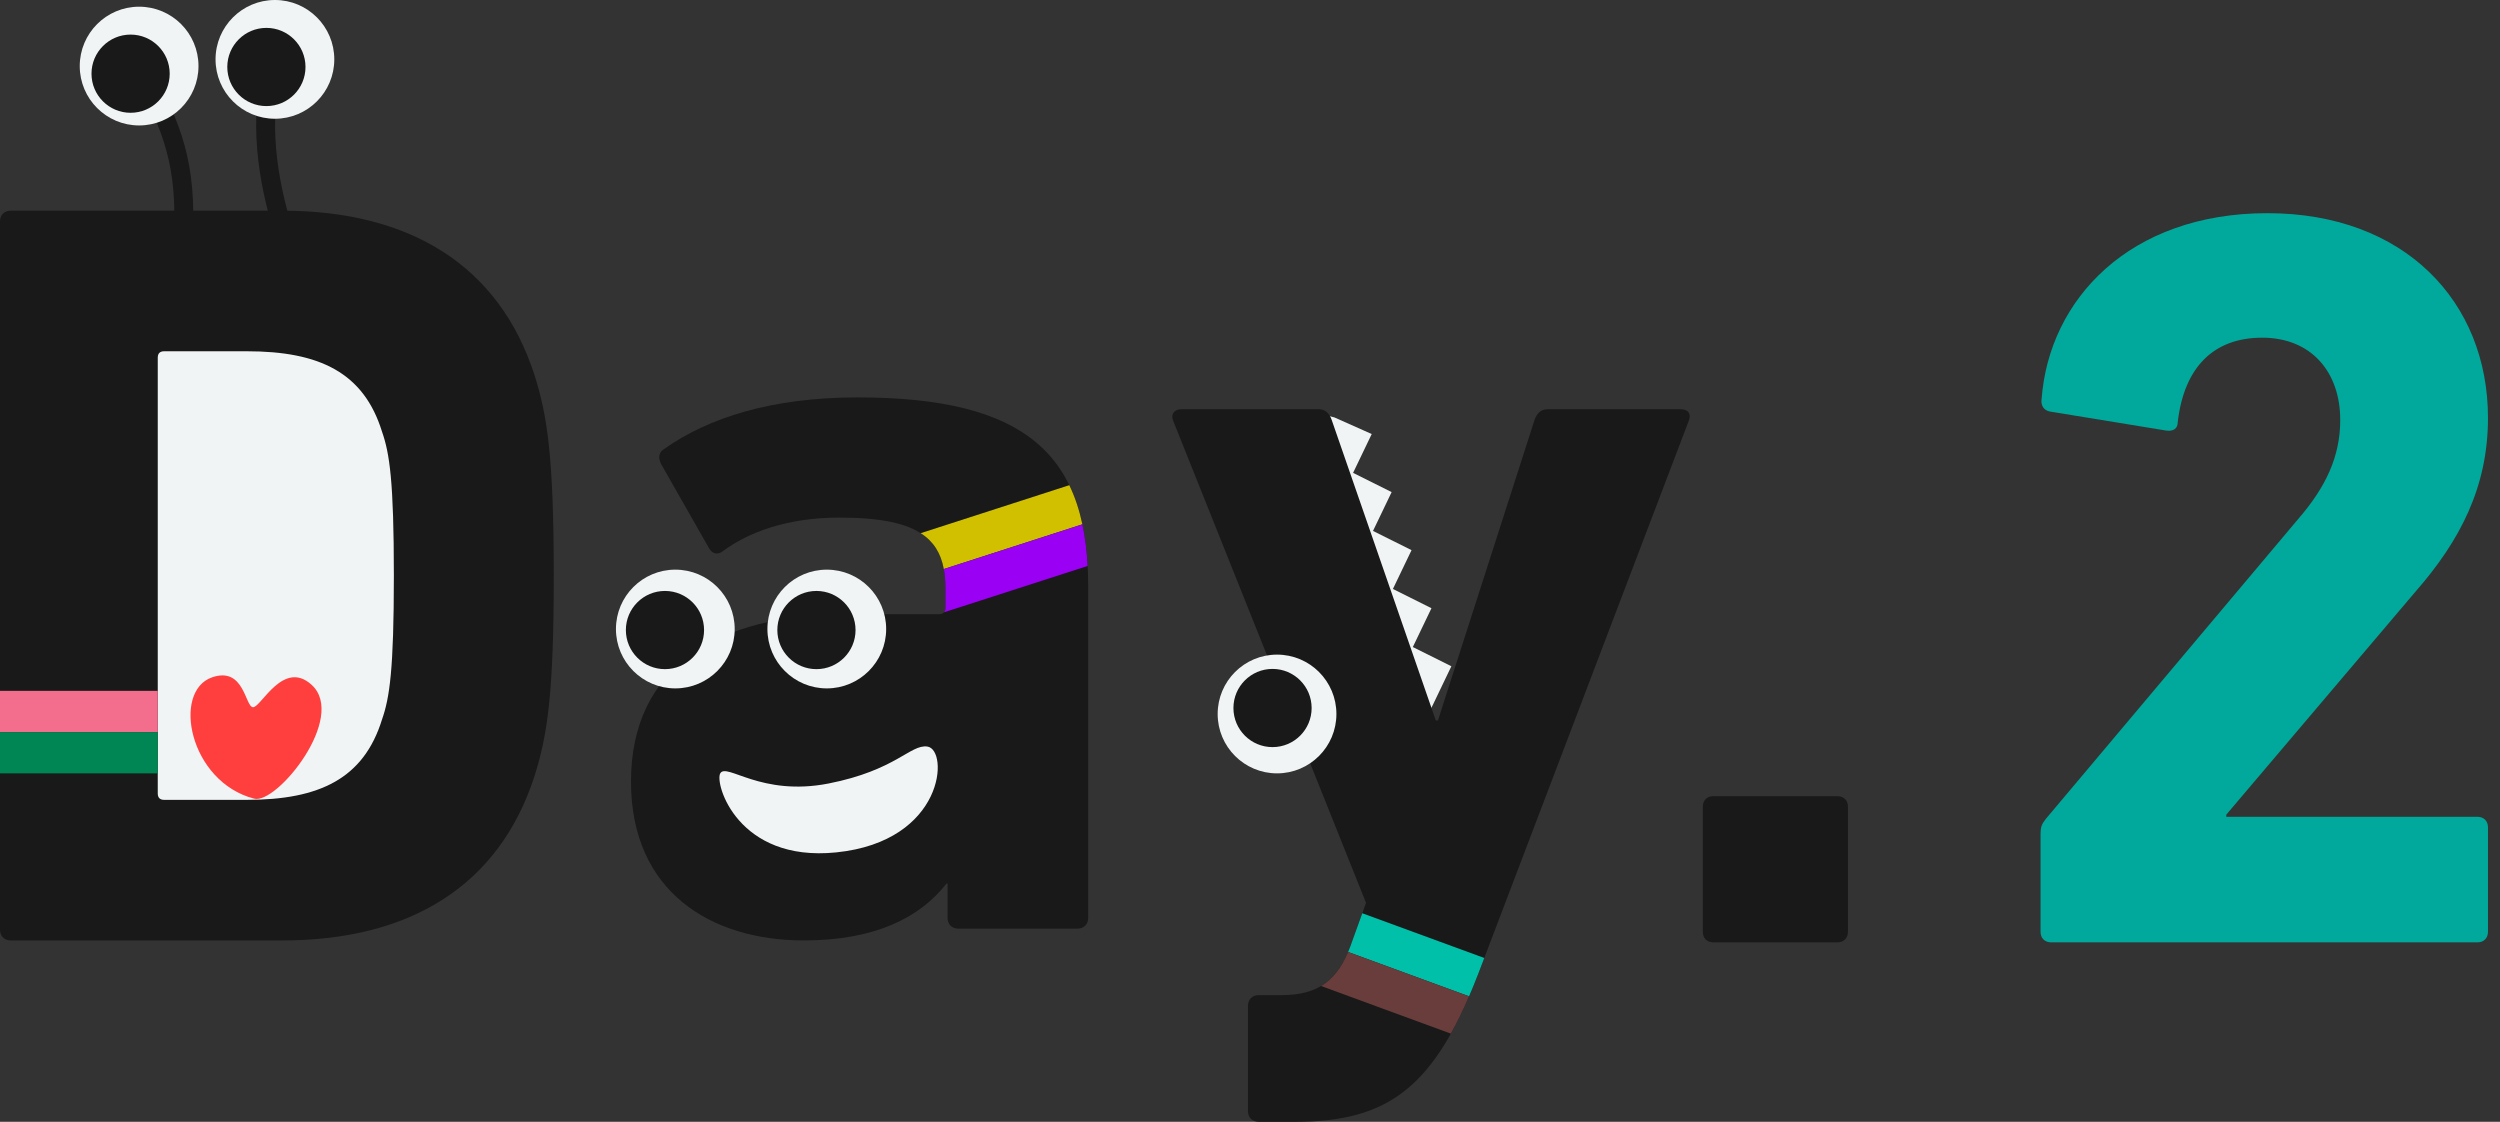
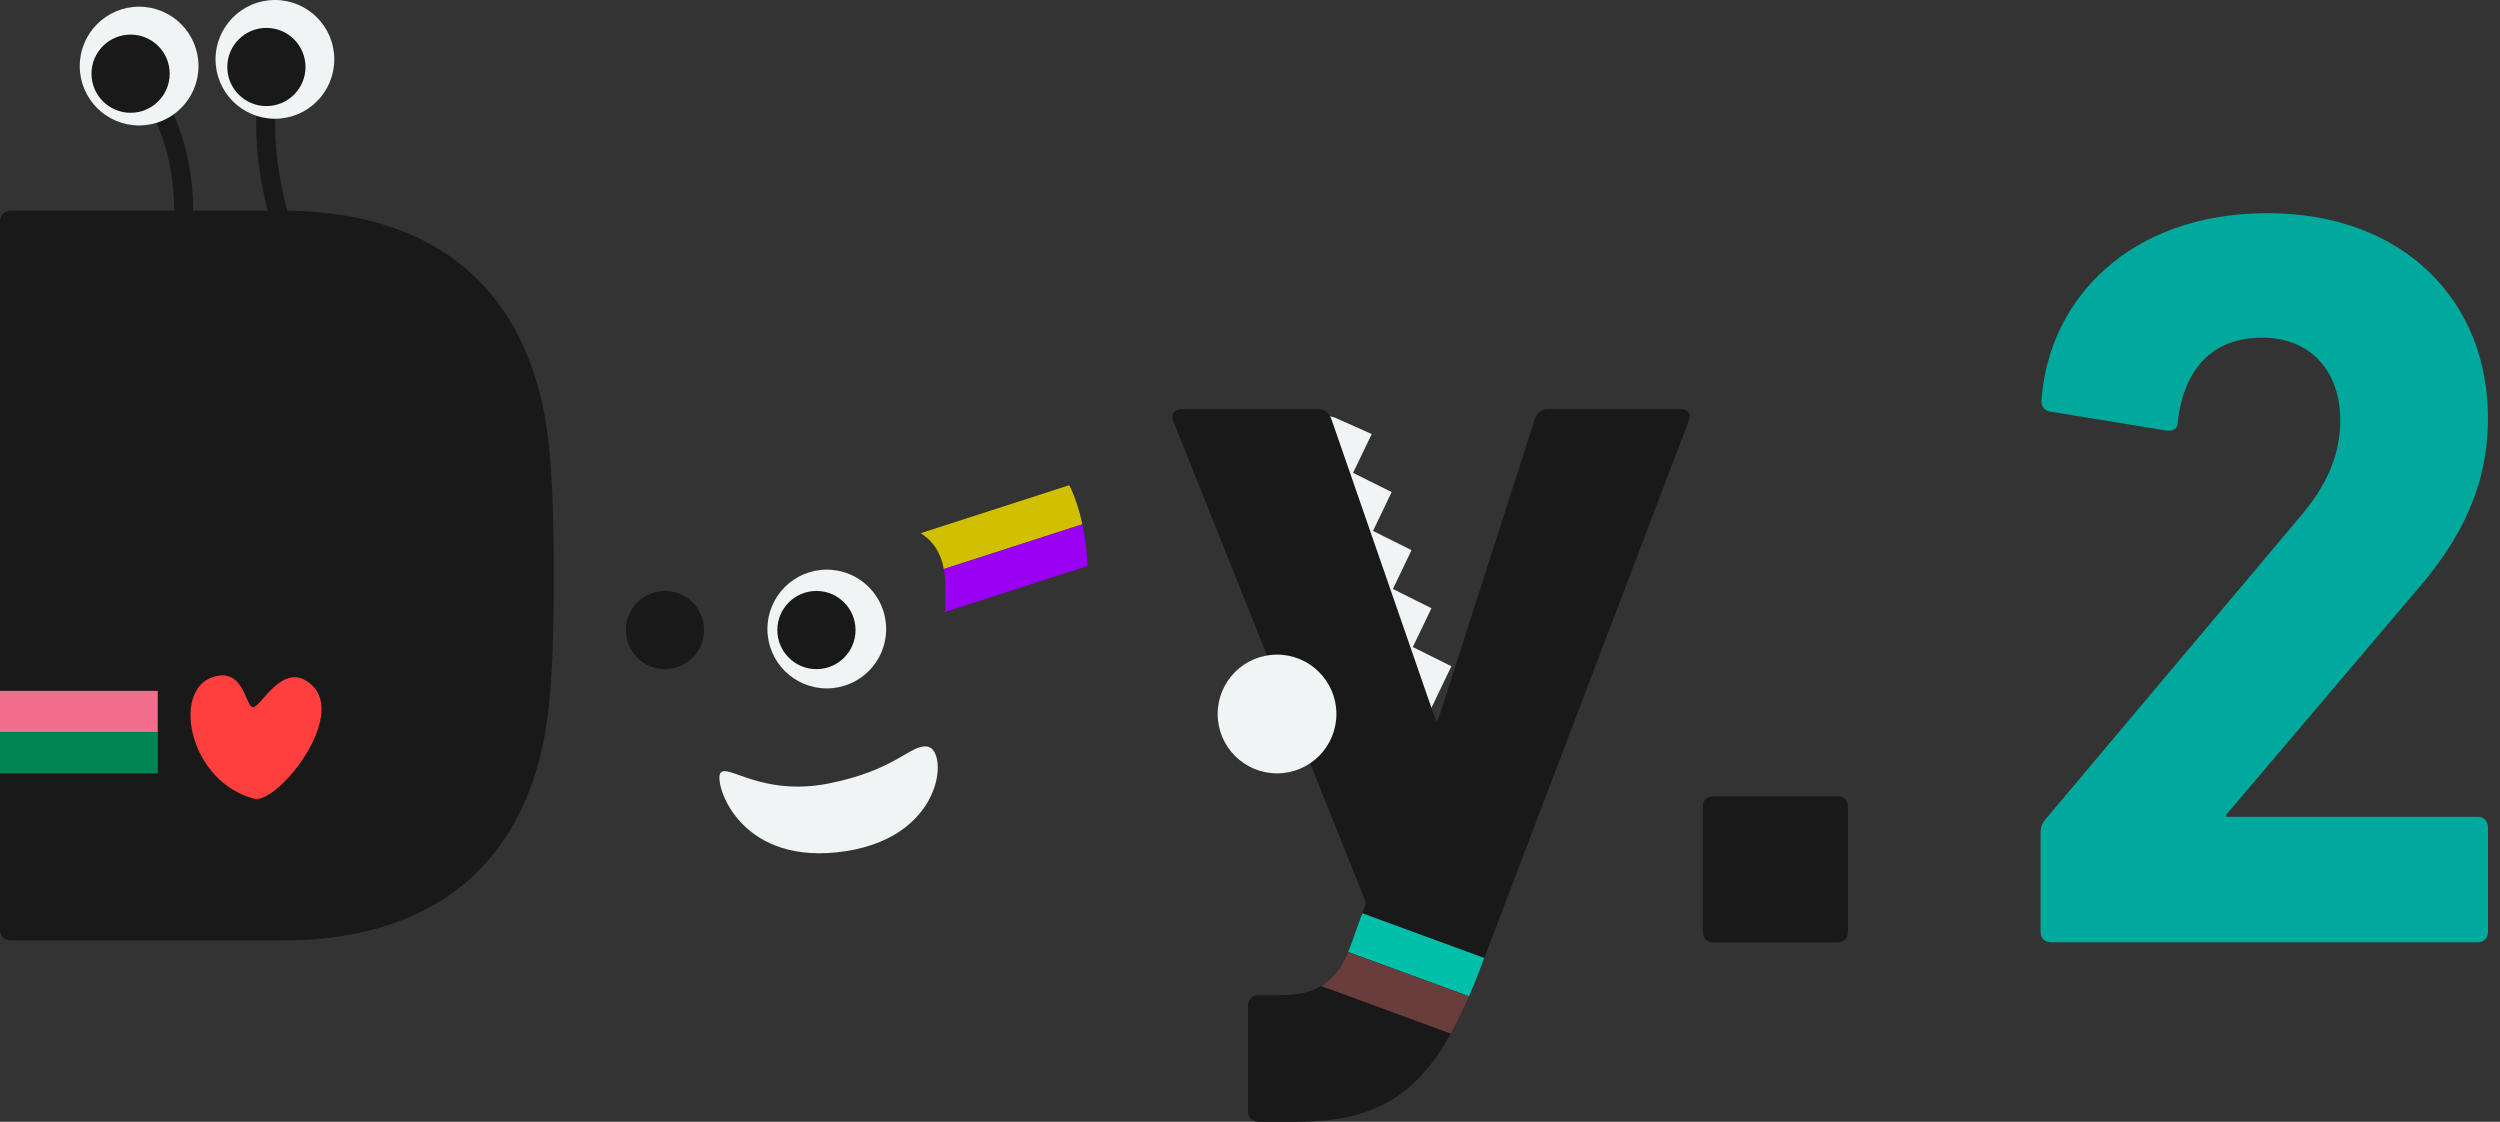
<svg xmlns="http://www.w3.org/2000/svg" version="1.1" id="レイヤー_1" x="0px" y="0px" width="156px" height="70px" viewBox="0 0 156 70" style="enable-background:new 0 0 156 70;" xml:space="preserve">
  <rect x="0" y="0" width="156" height="70" fill="#333333" stroke="none" />
  <style type="text/css">
	.st0{fill:#191919;}
	.st1{fill:#F0F4F5;}
	.st2{fill:#D1C000;}
	.st3{fill:#9A00F4;}
	.st4{fill:#FF3F3D;}
	.st5{fill:#F36D8D;}
	.st6{fill:#008654;}
	.st7{fill:#01C0A9;}
	.st8{fill:#683D3C;}
	.st9{fill:#00A99B;}
</style>
  <g>
    <g>
-       <path class="st0" d="M53.504,24.798c-5.357,0-9.308,1.272-12.054,3.214c-0.335,0.201-0.402,0.536-0.201,0.938l3.013,5.29    c0.201,0.335,0.536,0.402,0.871,0.134c1.54-1.138,3.951-2.076,7.232-2.076c5.156,0,6.63,1.406,6.63,4.42v1.205    c0,0.268-0.134,0.402-0.402,0.402h-5.759c-8.036,0-13.46,3.281-13.46,10.447c0,6.897,5.022,9.911,10.782,9.911    c4.42,0,7.232-1.406,8.906-3.549h0.067v2.143c0,0.402,0.268,0.67,0.67,0.67h7.433c0.402,0,0.67-0.268,0.67-0.67v-20.76    C67.901,28.414,64.085,24.798,53.504,24.798" />
-       <path class="st1" d="M45.845,39.251c0,2.046-1.659,3.705-3.705,3.705s-3.705-1.659-3.705-3.705s1.659-3.705,3.705-3.705    C44.186,35.546,45.845,37.205,45.845,39.251" />
      <path class="st0" d="M43.934,39.315c0,1.347-1.092,2.44-2.44,2.44s-2.44-1.092-2.44-2.44c0-1.347,1.092-2.44,2.44-2.44    C42.841,36.875,43.934,37.968,43.934,39.315" />
      <path class="st1" d="M55.297,39.251c0,2.046-1.659,3.705-3.705,3.705c-2.046,0-3.705-1.659-3.705-3.705s1.659-3.705,3.705-3.705    C53.638,35.546,55.297,37.205,55.297,39.251" />
      <path class="st0" d="M53.386,39.315c0,1.347-1.092,2.44-2.44,2.44s-2.44-1.092-2.44-2.44c0-1.347,1.092-2.44,2.44-2.44    C52.293,36.875,53.386,37.968,53.386,39.315" />
      <path class="st2" d="M58.894,35.508l8.647-2.791c-0.191-0.892-0.46-1.706-0.817-2.441l-9.273,2.994    C58.273,33.794,58.714,34.537,58.894,35.508" />
      <path class="st3" d="M67.541,32.717l-8.647,2.791c0.069,0.37,0.101,0.773,0.101,1.21v1.205c0,0.126-0.032,0.22-0.092,0.287    l8.965-2.894C67.82,34.384,67.713,33.518,67.541,32.717" />
      <path class="st1" d="M57.863,46.584c1.354,0.182,1.11,5.918-5.692,6.606c-6.139,0.622-7.589-4.3-7.228-4.932    c0.392-0.686,2.54,1.461,6.761,0.632C55.902,48.066,56.804,46.441,57.863,46.584" />
      <path class="st0" d="M33.349,23.392c-2.21-6.83-7.768-10.246-15.737-10.246H0.67c-0.402,0-0.67,0.268-0.67,0.67v44.198    c0,0.402,0.268,0.67,0.67,0.67h16.943c7.969,0,13.527-3.415,15.737-10.246c0.804-2.545,1.205-5.089,1.205-12.522    C34.554,28.481,34.153,25.937,33.349,23.392" />
-       <path class="st1" d="M15.402,21.919h-5.156c-0.268,0-0.402,0.134-0.402,0.402v27.188c0,0.268,0.134,0.402,0.402,0.402h5.156    c4.554,0,7.299-1.339,8.438-5.022c0.469-1.339,0.737-3.08,0.737-8.973s-0.268-7.634-0.737-8.973    C22.701,23.258,19.956,21.919,15.402,21.919" />
      <path class="st4" d="M15.861,49.837c1.414,0.367,5.805-5.068,3.59-7.098c-1.768-1.621-3.157,1.392-3.657,1.392    c-0.501,0-0.539-2.564-2.56-1.865C10.718,43.137,11.805,48.783,15.861,49.837" />
      <path class="st0" d="M12.048,14.191l-1.181-0.039c0.146-4.407-1.012-6.576-2.615-9.579L8.16,4.401l1.043-0.556l0.092,0.172    C10.921,7.063,12.205,9.468,12.048,14.191" />
      <path class="st0" d="M17.047,14.345c-0.866-2.827-1.647-6.998-0.456-10.816l1.128,0.352c-1.101,3.53-0.359,7.45,0.457,10.118    L17.047,14.345z" />
      <path class="st1" d="M12.386,4.123c0,2.046-1.659,3.705-3.705,3.705S4.976,6.169,4.976,4.123s1.659-3.705,3.705-3.705    C10.728,0.418,12.386,2.077,12.386,4.123" />
      <path class="st0" d="M10.589,4.598c0,1.347-1.092,2.44-2.44,2.44s-2.44-1.092-2.44-2.44c0-1.347,1.092-2.44,2.44-2.44    C9.497,2.159,10.589,3.251,10.589,4.598" />
      <path class="st1" d="M20.86,3.705c0,2.046-1.659,3.705-3.705,3.705S13.45,5.751,13.45,3.705C13.451,1.659,15.109,0,17.156,0    C19.202,0,20.86,1.659,20.86,3.705" />
      <path class="st0" d="M19.063,4.18c0,1.347-1.092,2.44-2.44,2.44c-1.348,0-2.44-1.092-2.44-2.44c0-1.347,1.092-2.44,2.44-2.44    C17.971,1.74,19.063,2.833,19.063,4.18" />
      <rect y="43.109" class="st5" width="9.844" height="2.574" />
      <rect y="45.684" class="st6" width="9.844" height="2.574" />
      <polygon class="st1" points="88.748,45.25 82.486,25.855 83.262,26.045 85.595,27.084 84.432,29.507 86.838,30.707 85.675,33.13     88.08,34.329 86.917,36.752 89.323,37.952 88.16,40.375 90.565,41.574 89.403,43.999   " />
      <path class="st0" d="M78.543,70c-0.402,0-0.67-0.268-0.67-0.67v-6.563c0-0.402,0.268-0.67,0.67-0.67h1.406    c2.344,0,3.616-0.938,4.42-3.348l0.871-2.411L73.186,26.205c-0.134-0.402,0.134-0.67,0.536-0.67h8.572    c0.402,0,0.67,0.268,0.804,0.67l6.496,18.75h0.134l6.027-18.75c0.134-0.402,0.402-0.67,0.804-0.67h8.304    c0.469,0,0.67,0.268,0.536,0.67L92.271,60.692C89.526,67.857,86.646,70,80.82,70H78.543z" />
      <path class="st1" d="M83.392,44.553c0,2.046-1.659,3.705-3.705,3.705c-2.046,0-3.705-1.659-3.705-3.705s1.659-3.705,3.705-3.705    S83.392,42.507,83.392,44.553" />
-       <path class="st0" d="M81.846,44.18c0,1.347-1.092,2.44-2.44,2.44s-2.44-1.092-2.44-2.44c0-1.347,1.092-2.44,2.44-2.44    C80.753,41.741,81.846,42.833,81.846,44.18" />
      <path class="st7" d="M84.369,58.75c-0.078,0.233-0.161,0.448-0.248,0.654l7.548,2.768c0.202-0.469,0.402-0.96,0.602-1.48    l0.348-0.914l-7.613-2.791L84.369,58.75z" />
      <path class="st8" d="M84.121,59.404c-0.424,1.004-0.964,1.695-1.685,2.124l8.098,2.97c0.389-0.695,0.765-1.468,1.135-2.326    L84.121,59.404z" />
      <path class="st0" d="M106.255,50.333c0-0.391,0.261-0.651,0.651-0.651h7.753c0.391,0,0.652,0.261,0.652,0.651v7.818    c0,0.391-0.261,0.651-0.652,0.651h-7.753c-0.391,0-0.651-0.261-0.651-0.651V50.333z" />
    </g>
    <path class="st9" d="M127.331,52.02c0-0.395,0.066-0.593,0.329-0.922l15.737-18.7c1.712-1.975,2.634-3.885,2.634-6.19   c0-2.963-1.778-5.136-4.872-5.136c-3.029,0-4.873,1.844-5.268,5.268c0,0.395-0.264,0.593-0.724,0.527l-7.243-1.185   c-0.395-0.066-0.593-0.395-0.527-0.79c0.461-6.19,5.465-11.589,14.091-11.589c8.56,0,13.762,5.531,13.762,12.774   c0,4.28-1.712,7.638-4.543,10.865L138.92,50.835v0.132h15.671c0.395,0,0.659,0.263,0.659,0.658v6.519   c0,0.395-0.264,0.659-0.659,0.659H127.99c-0.395,0-0.659-0.263-0.659-0.659V52.02z" />
  </g>
</svg>